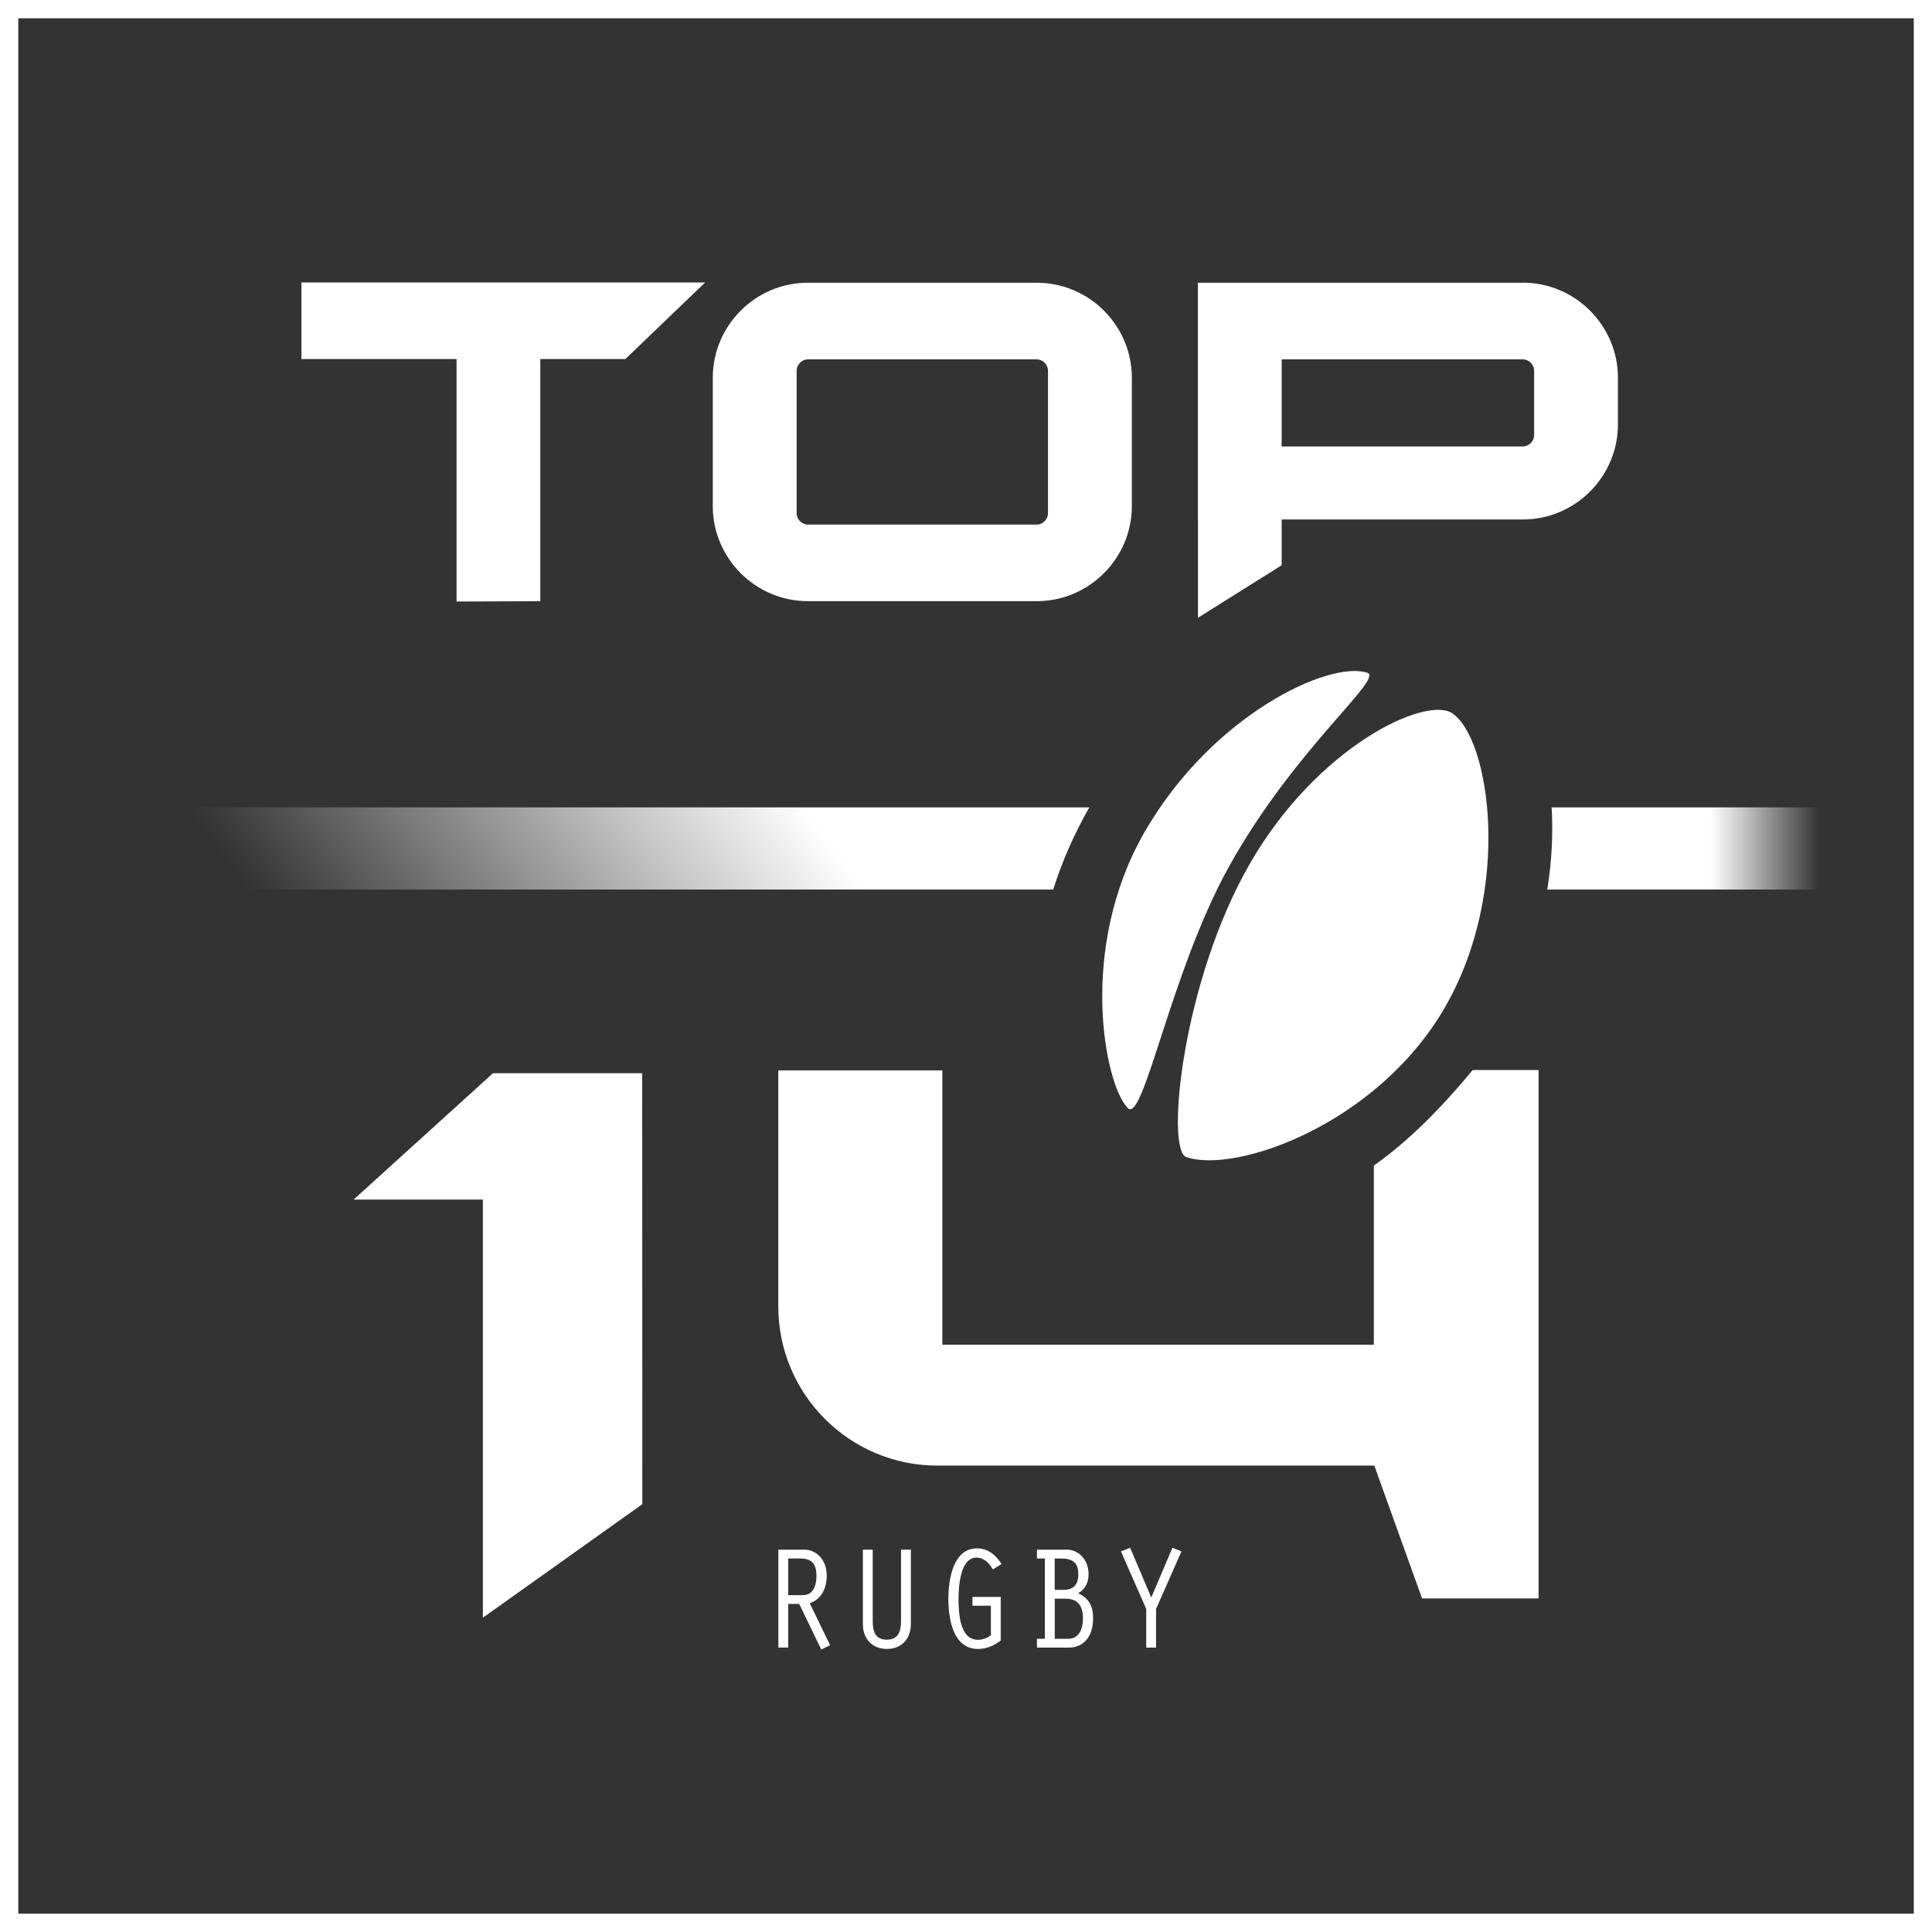
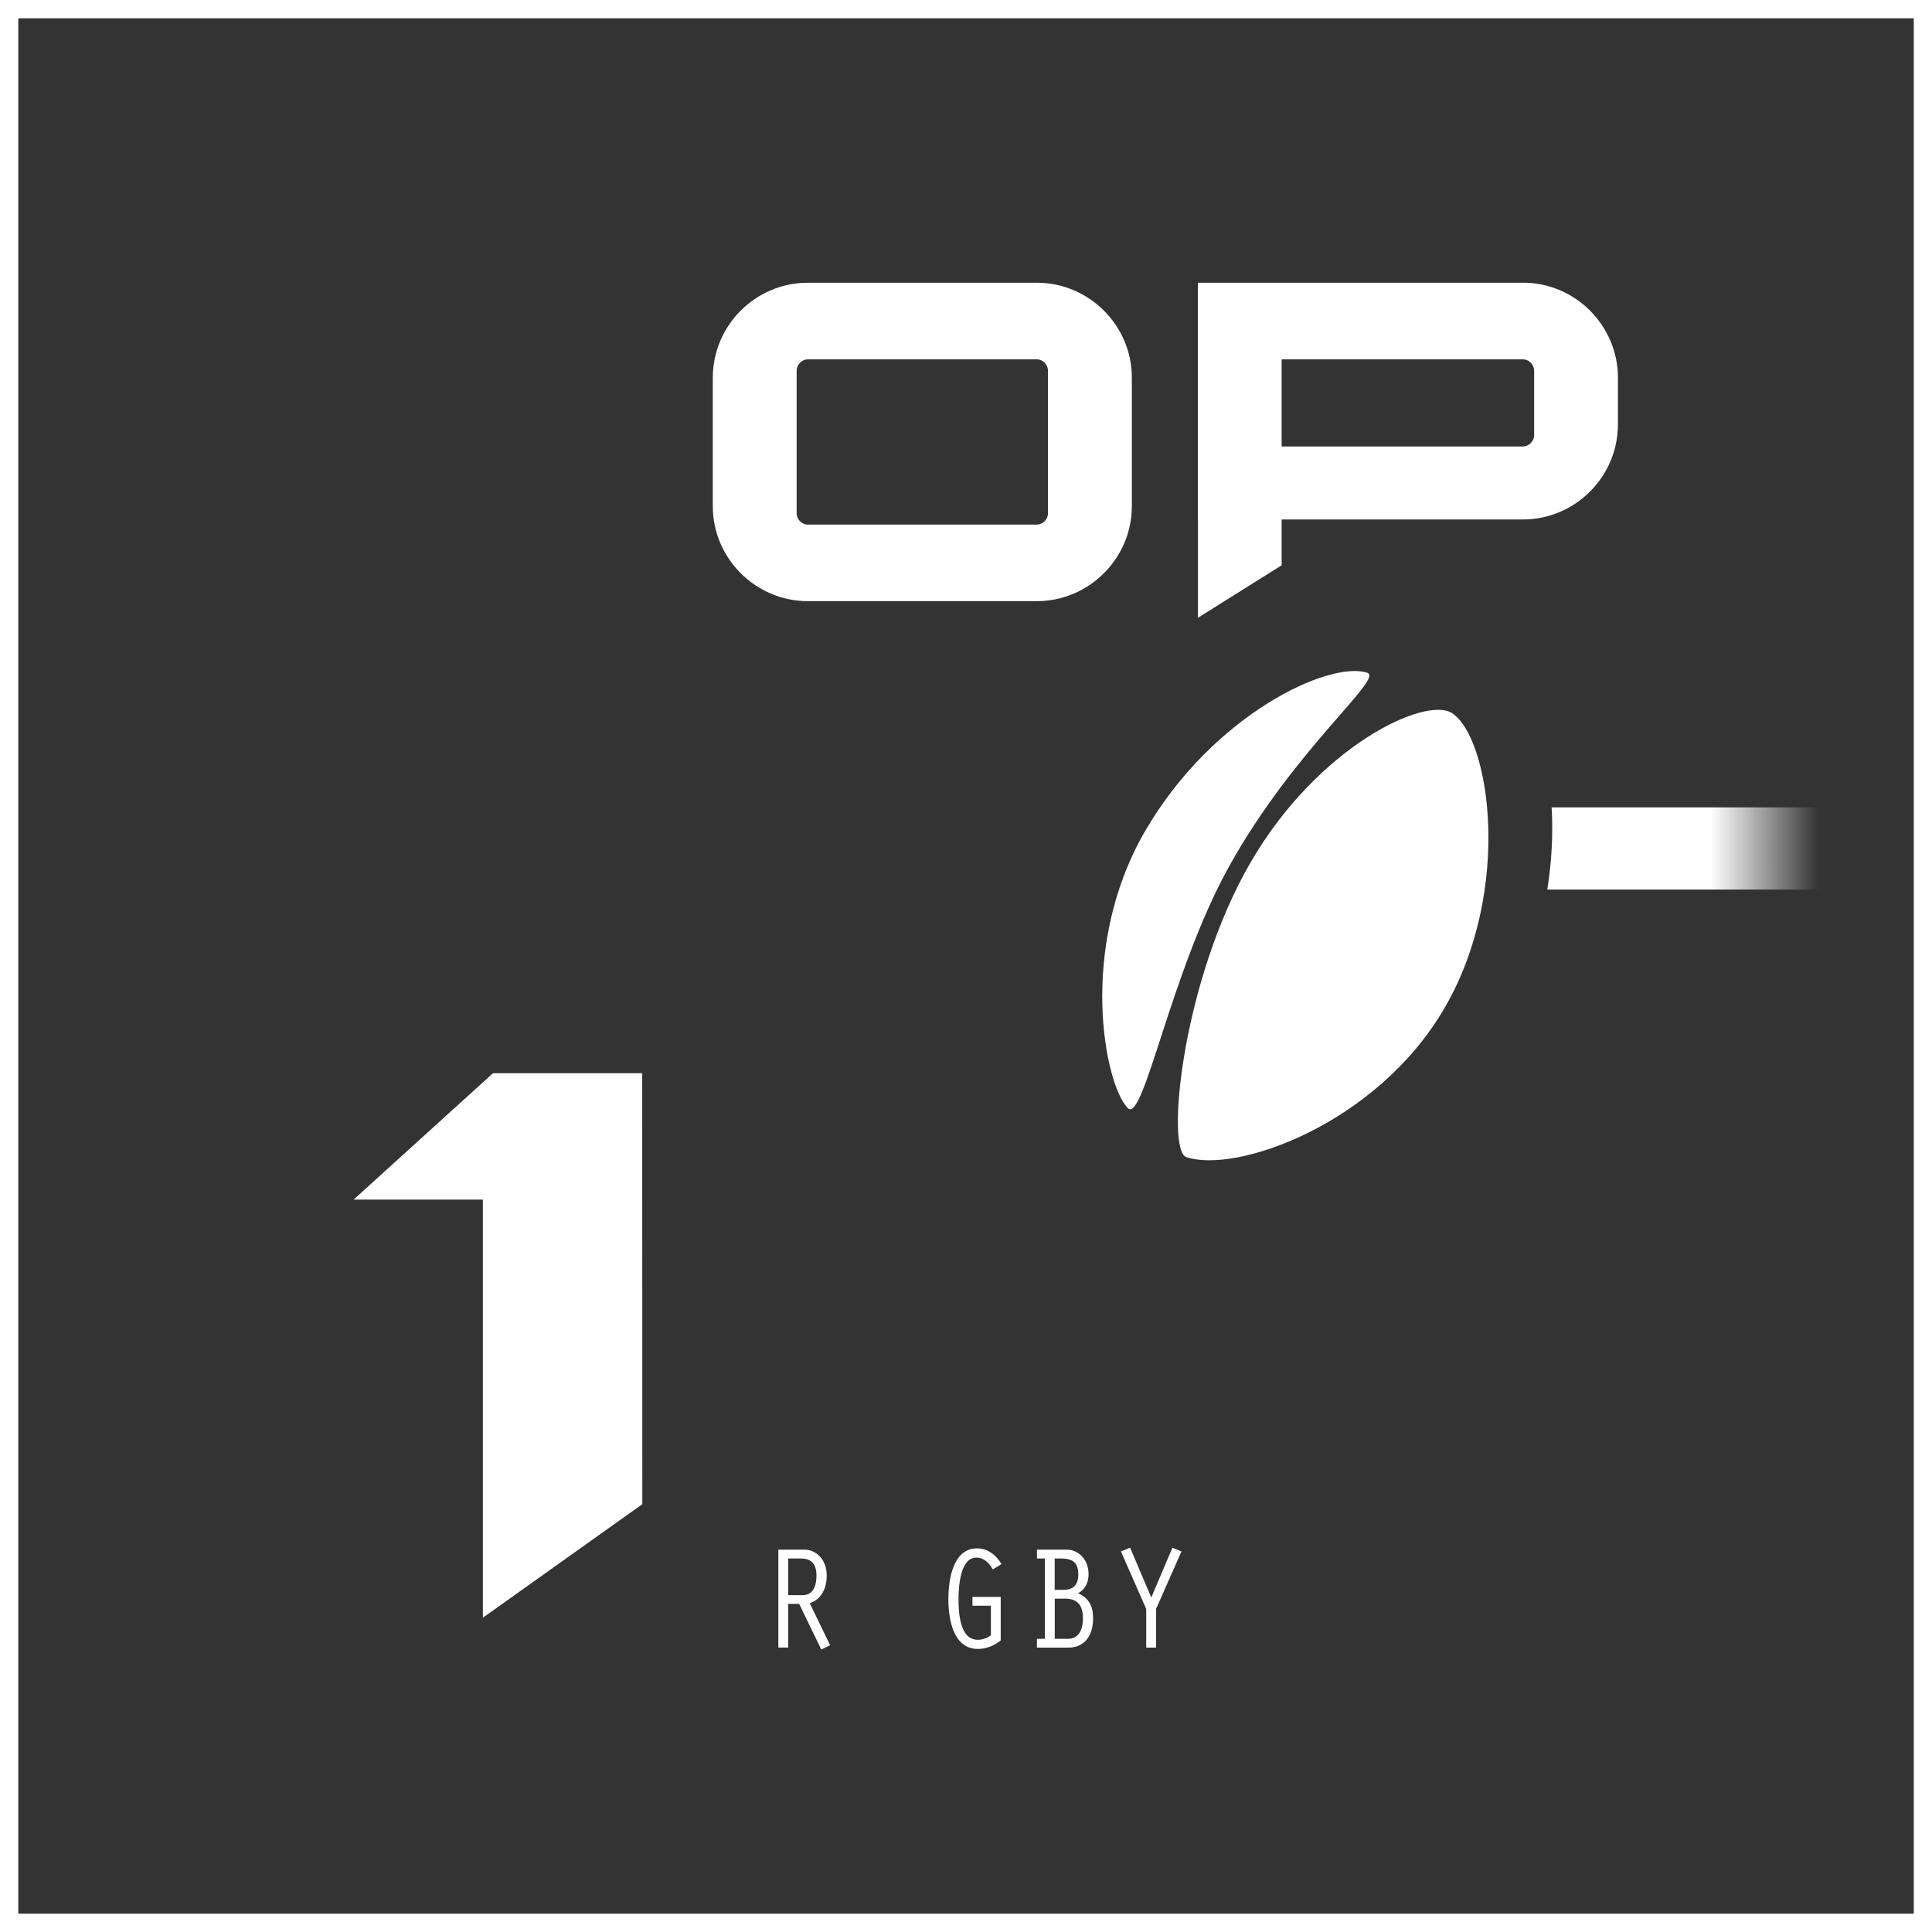
<svg xmlns="http://www.w3.org/2000/svg" width="32" height="32" viewBox="0 0 32 32" fill="none">
  <rect x="0" y="0" width="32" height="32" fill="#333333" stroke="none" />
  <g clip-path="url(#clip0_464_2340)">
    <path d="M8.165 17.776L5.857 19.869H7.998V26.794L10.639 24.914L10.637 17.776H8.165Z" fill="white" />
    <path d="M12.893 25.667H13.33C13.492 25.667 13.693 25.806 13.693 26.097C13.693 26.297 13.613 26.486 13.412 26.554L13.749 27.25L13.603 27.321L13.237 26.566H13.055V27.289H12.892V25.666L12.893 25.667ZM13.056 26.421H13.294C13.436 26.421 13.523 26.316 13.523 26.097C13.523 25.879 13.419 25.813 13.254 25.813H13.055V26.421H13.056Z" fill="white" />
-     <path d="M14.455 25.667V26.847C14.455 27.007 14.487 27.158 14.689 27.158C14.89 27.158 14.924 27.005 14.924 26.847V25.667H15.087V26.896C15.087 27.149 14.929 27.312 14.689 27.312C14.449 27.312 14.292 27.144 14.292 26.903V25.667H14.455Z" fill="white" />
    <path d="M16.576 27.17C16.471 27.256 16.336 27.312 16.199 27.312C15.781 27.312 15.708 26.805 15.708 26.482C15.708 26.178 15.779 25.646 16.182 25.646C16.364 25.646 16.498 25.757 16.588 25.906L16.444 25.994C16.385 25.89 16.3 25.799 16.171 25.799C15.9 25.799 15.876 26.296 15.876 26.488C15.876 27.046 16.039 27.16 16.2 27.16C16.268 27.16 16.356 27.131 16.412 27.085V26.596H16.107V26.45H16.575V27.172L16.576 27.17Z" fill="white" />
    <path d="M17.175 27.29V27.144H17.306V25.813H17.175V25.667H17.671C17.848 25.667 18.03 25.815 18.03 26.075C18.03 26.209 17.977 26.323 17.857 26.39C18.04 26.47 18.105 26.609 18.105 26.803C18.105 27.142 17.92 27.29 17.697 27.29H17.174H17.175ZM17.615 26.333C17.783 26.333 17.86 26.246 17.86 26.075C17.86 25.875 17.761 25.813 17.564 25.813H17.469V26.333H17.615ZM17.691 27.144C17.837 27.144 17.937 27.037 17.937 26.8C17.937 26.563 17.818 26.479 17.648 26.479H17.47V27.144H17.692H17.691Z" fill="white" />
    <path d="M19.418 25.635L19.569 25.696L19.148 26.649V27.29H18.985V26.649L18.566 25.696L18.718 25.635L19.069 26.46L19.419 25.635H19.418Z" fill="white" />
-     <path d="M24.392 17.724C23.866 18.357 23.348 18.884 22.755 19.306V22.273H15.608V17.73H12.891V21.64C12.891 23.093 14.072 24.275 15.525 24.275H22.763L23.554 26.475H25.484V17.723H24.392V17.724Z" fill="white" />
    <path d="M17.173 4.683H13.38C12.514 4.683 11.806 5.391 11.806 6.257V8.383C11.806 9.248 12.514 9.957 13.38 9.957H17.173C18.038 9.957 18.747 9.248 18.747 8.383V6.257C18.747 5.391 18.039 4.683 17.173 4.683ZM17.358 8.503C17.358 8.602 17.271 8.689 17.173 8.689H13.38C13.281 8.689 13.195 8.602 13.195 8.503V6.139C13.195 6.039 13.282 5.952 13.38 5.952H17.173C17.271 5.952 17.358 6.039 17.358 6.139V8.503Z" fill="white" />
    <path d="M25.224 4.683H19.84V8.604H19.842V10.232L21.228 9.363V8.604H25.224C26.089 8.604 26.798 7.896 26.798 7.03V6.256C26.798 5.39 26.089 4.682 25.224 4.682V4.683ZM25.41 7.208C25.41 7.308 25.323 7.395 25.224 7.395H21.228V7.02V5.952H25.224C25.323 5.952 25.41 6.039 25.41 6.139V7.209V7.208Z" fill="white" />
-     <path d="M4.993 5.947H7.562V9.963L8.949 9.958V5.947H10.358L11.679 4.679H4.993V5.947Z" fill="white" />
-     <path d="M25.7 13.373C25.725 13.807 25.703 14.265 25.628 14.734H31.276V13.373H25.7Z" fill="url(#paint0_linear_464_2340)" />
-     <path d="M18.042 13.373H0.724V14.734H17.444C17.593 14.264 17.794 13.807 18.042 13.373Z" fill="url(#paint1_linear_464_2340)" />
+     <path d="M25.7 13.373C25.725 13.807 25.703 14.265 25.628 14.734H31.276V13.373H25.7" fill="url(#paint0_linear_464_2340)" />
    <path d="M18.681 18.354C18.302 17.983 17.84 15.717 18.961 13.775C20.083 11.835 22.015 10.939 22.644 11.142C22.932 11.234 21.444 12.394 20.355 14.355C19.387 16.099 18.942 18.613 18.68 18.355L18.681 18.354ZM23.934 16.682C22.813 18.624 20.469 19.444 19.649 19.165C19.302 19.046 19.583 16.24 20.705 14.299C21.825 12.358 23.612 11.525 24.051 11.812C24.682 12.228 25.055 14.74 23.934 16.682Z" fill="white" />
    <path d="M32 32H0V0H32V32ZM0.303 31.697H31.698V0.303H0.303V31.698V31.697Z" fill="white" />
  </g>
  <defs>
    <linearGradient id="paint0_linear_464_2340" x1="25.738" y1="14.054" x2="30.921" y2="14.054" gradientUnits="userSpaceOnUse">
      <stop offset="0.5" stop-color="white" />
      <stop offset="0.6" stop-color="white" stop-opacity="0.73" />
      <stop offset="0.83" stop-color="white" stop-opacity="0.05" />
      <stop offset="0.85" stop-color="white" stop-opacity="0" />
    </linearGradient>
    <linearGradient id="paint1_linear_464_2340" x1="17.965" y1="1.30475e-05" x2="-0.804" y2="14.054" gradientUnits="userSpaceOnUse">
      <stop offset="0.5" stop-color="white" />
      <stop offset="0.6" stop-color="white" stop-opacity="0.73" />
      <stop offset="0.83" stop-color="white" stop-opacity="0.05" />
      <stop offset="0.85" stop-color="white" stop-opacity="0" />
    </linearGradient>
    <clipPath id="clip0_464_2340">
      <rect width="32" height="32" fill="white" />
    </clipPath>
  </defs>
</svg>